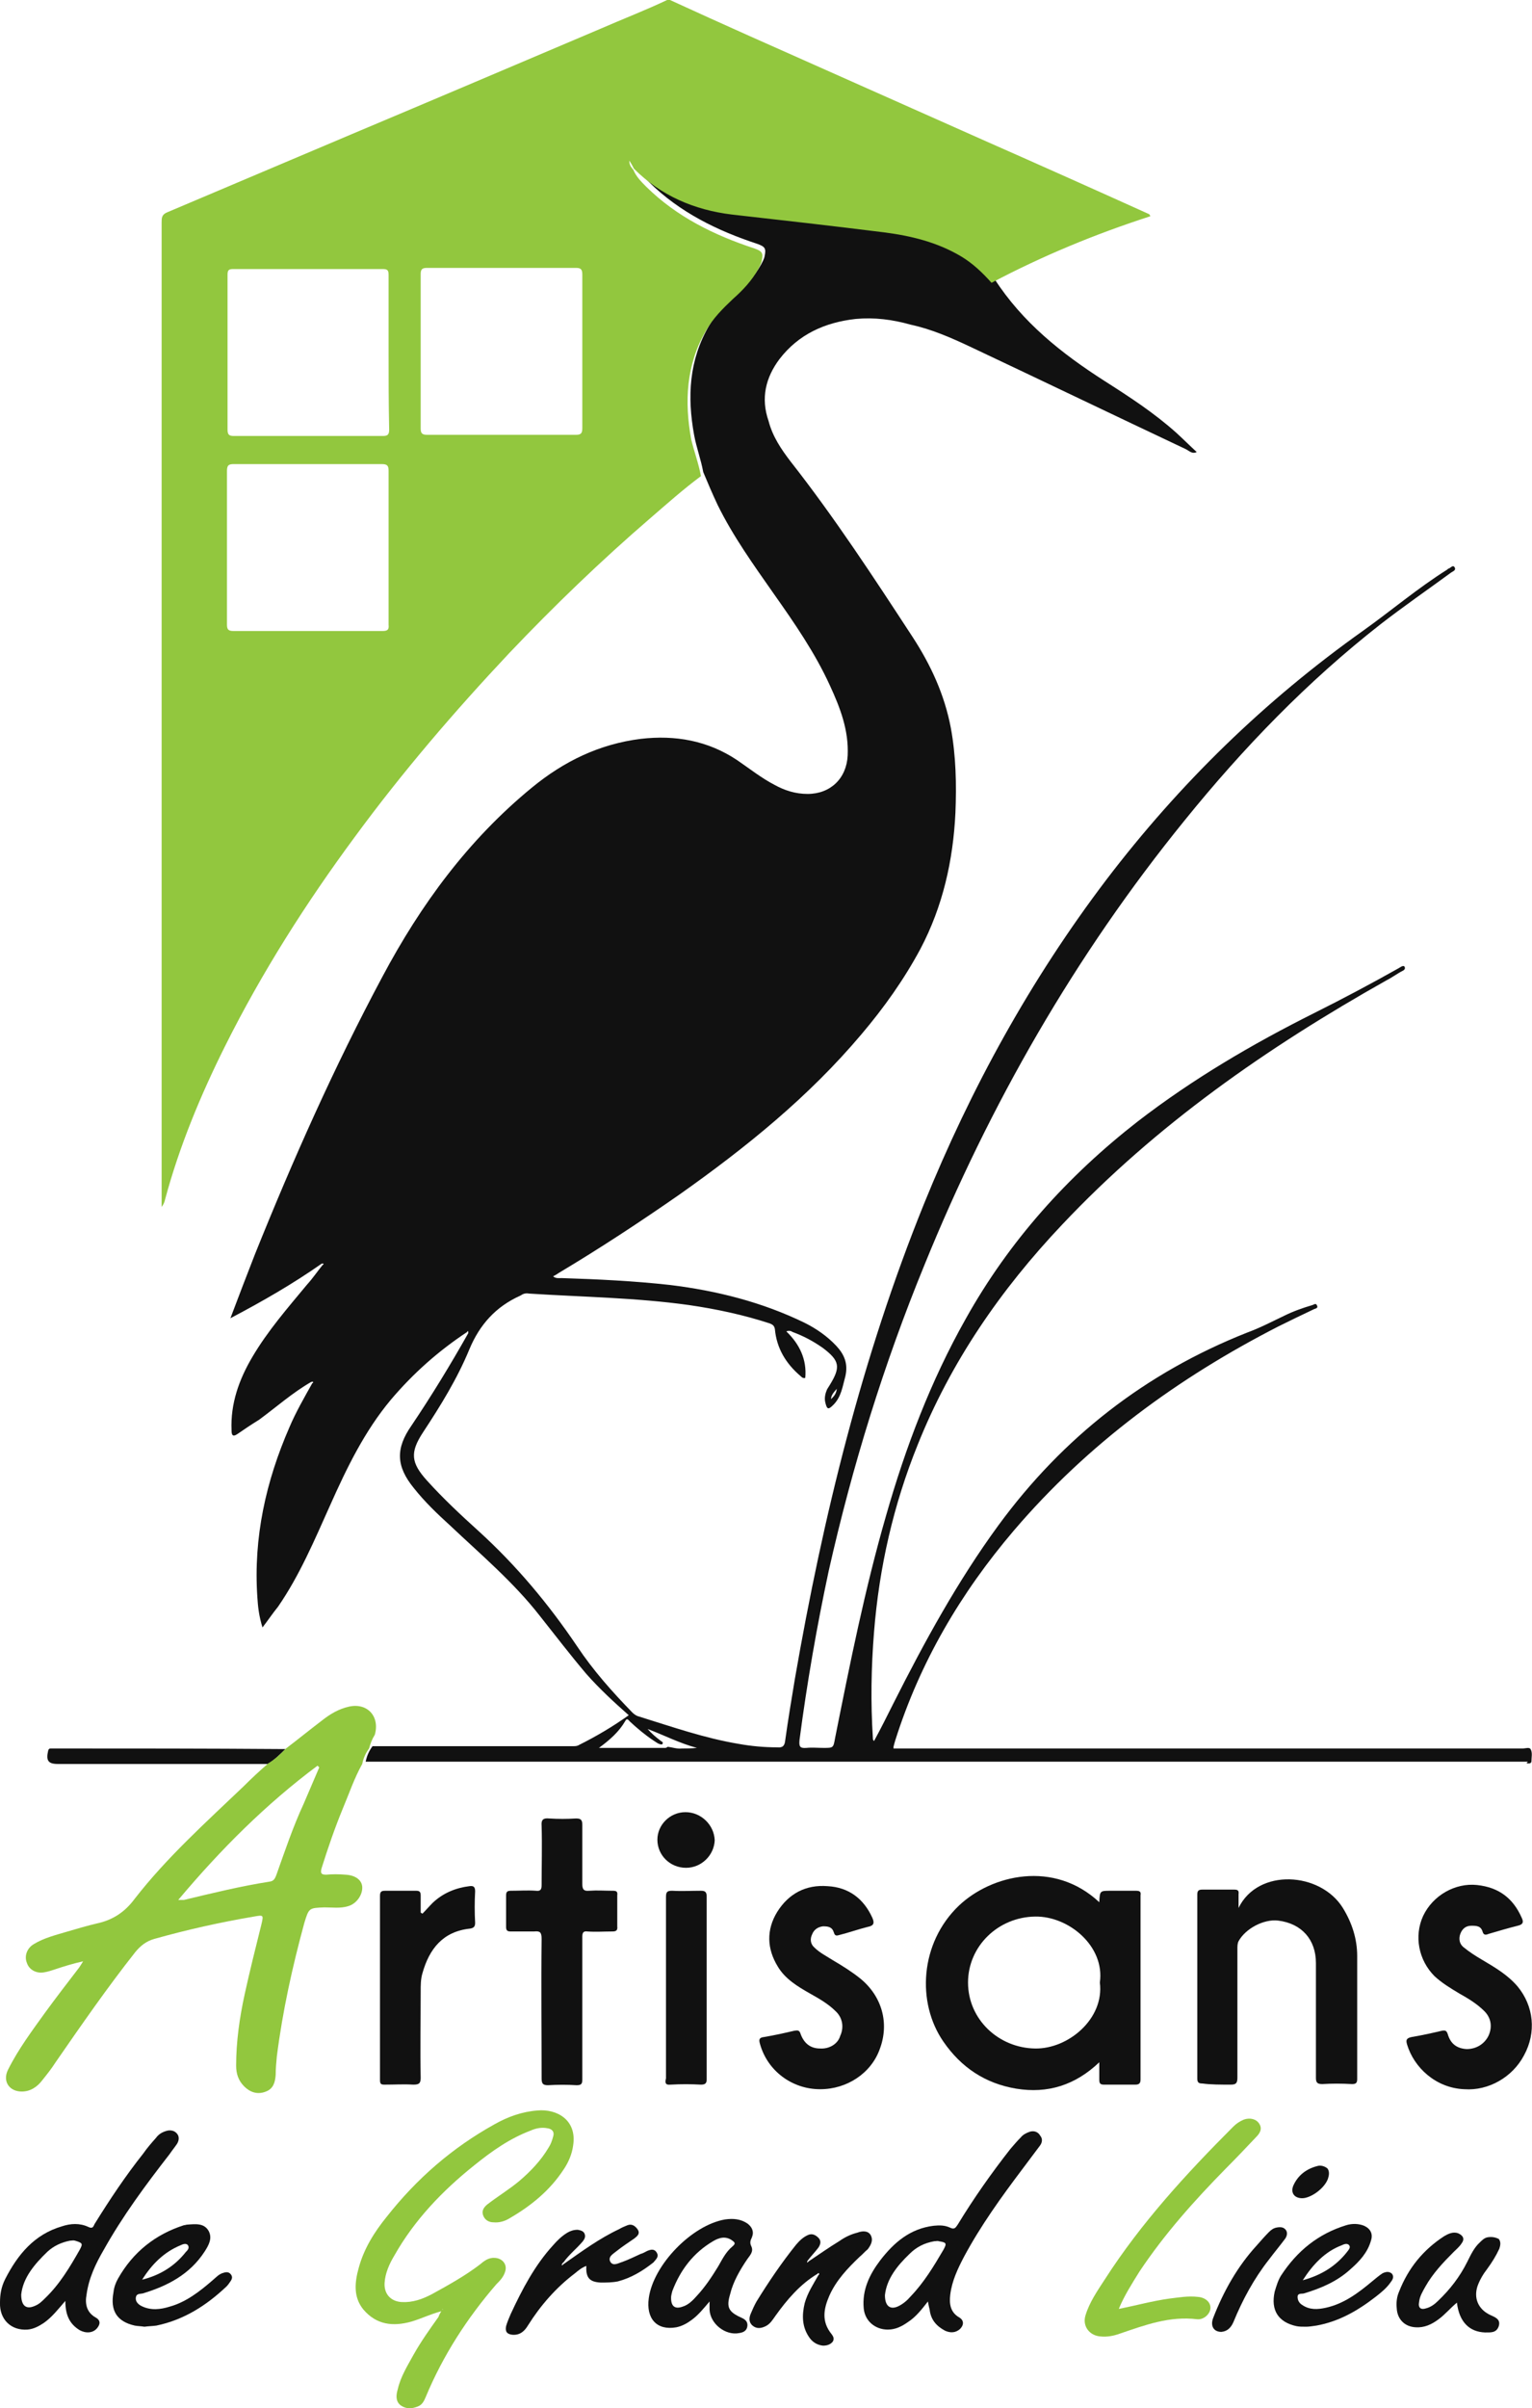
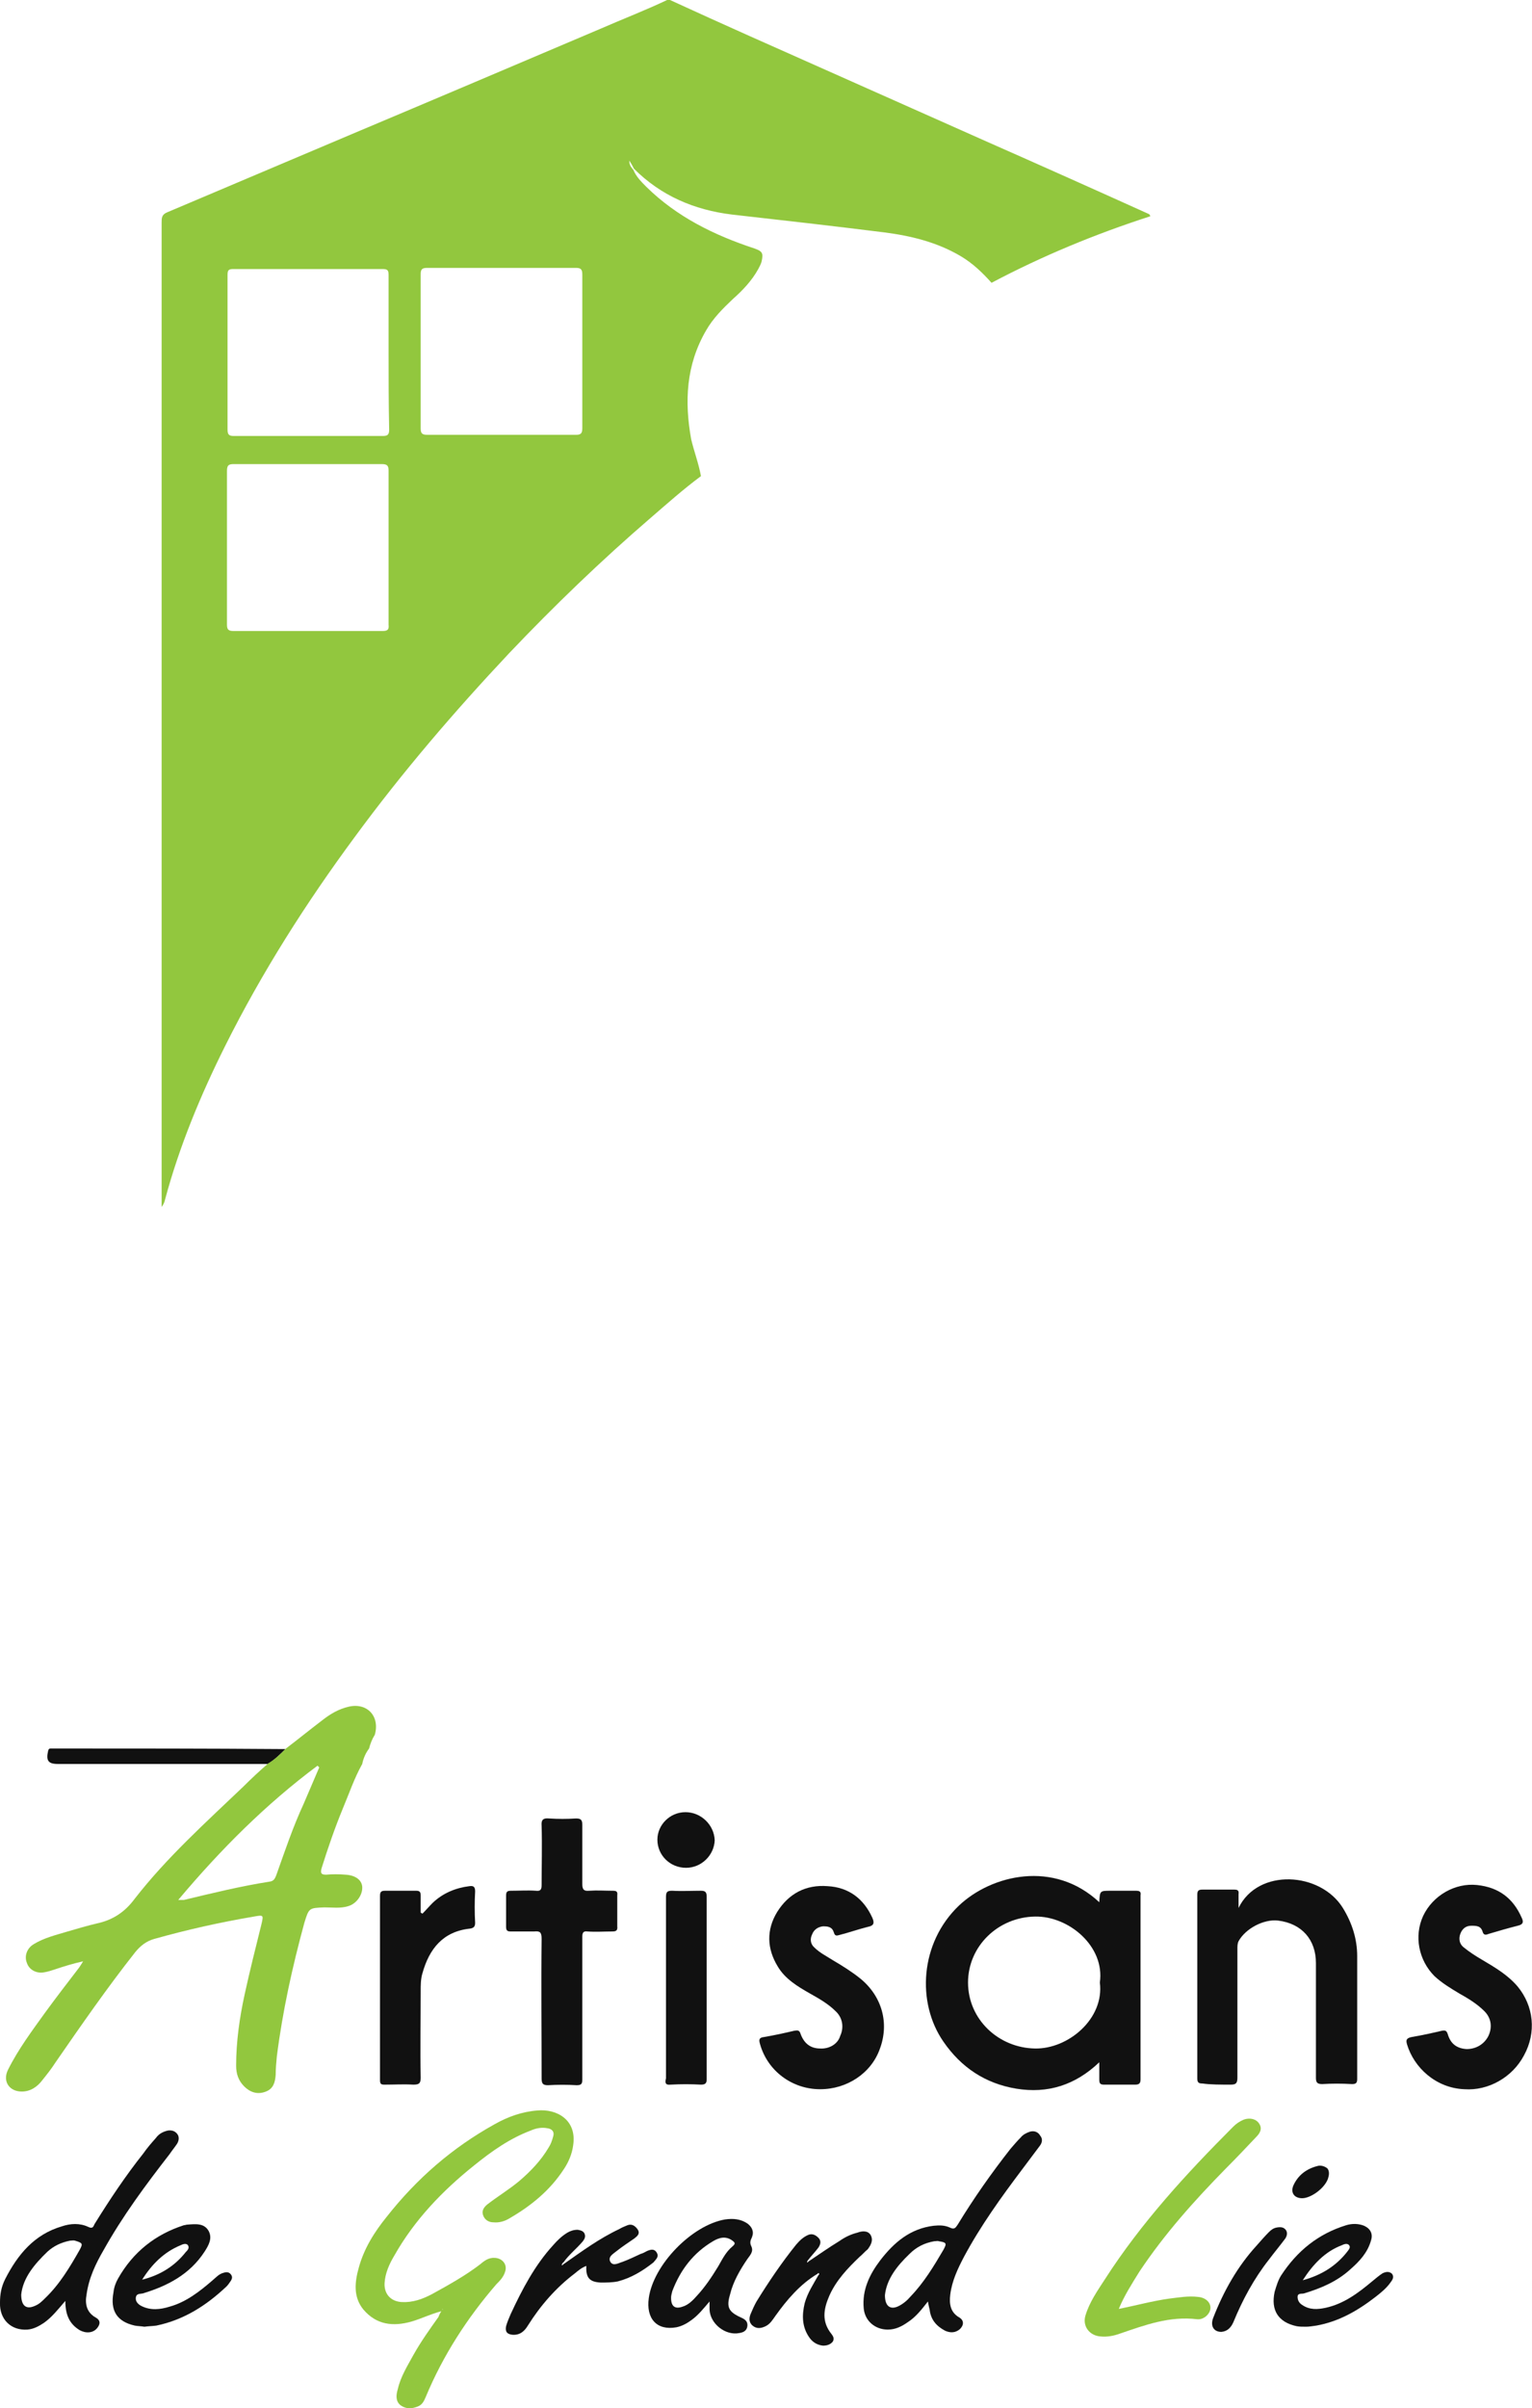
<svg xmlns="http://www.w3.org/2000/svg" version="1.1" id="Calque_2" x="0px" y="0px" viewBox="0 0 267.3 419.8" style="enable-background:new 0 0 267.3 419.8;" xml:space="preserve">
  <style type="text/css">
	.color1{fill:#111111;}
	.color2{fill:#92C73E;}
</style>
  <g id="Calque_3">
    <g>
-       <path class="color1" d="M266.7,307.4c0.2,0,0.4,0,0.5-0.3c0-0.7,0.2-1.5-0.1-2.1c-0.2-0.5-0.9-0.2-1.4-0.2c-36.2,0-72.4,0-108.6,0    c-0.4,0-0.8,0-1.2,0c0-0.2,0-0.3,0-0.3c0.1-0.4,0.2-0.8,0.3-1.1c4.3-13.6,11.4-25.7,20.7-36.6c12.9-15.1,28.6-26.6,46.2-35.6    c2-1,4.1-2,6.2-3c0.3-0.1,0.7-0.2,0.5-0.6c-0.2-0.5-0.5-0.2-0.8-0.1c-1.7,0.5-3.4,1.1-5,1.9c-2.1,1-4.2,2.1-6.4,2.9    c-17.7,7-32.1,18.2-43.4,33.6c-7.1,9.7-12.9,20.3-18.3,31c-1.1,2.2-2.2,4.4-3.4,6.6c-0.2-0.2-0.2-0.3-0.2-0.5    c-0.4-6.2-0.3-12.3,0.2-18.5c0.9-11.3,3.4-22.2,7.6-32.6c5.8-14.5,14.5-27.1,25.2-38.4c16.4-17.4,35.8-30.9,56.6-42.6    c1-0.5,1.9-1.2,2.9-1.7c0.2-0.1,0.4-0.3,0.3-0.6c-0.1-0.3-0.4-0.2-0.6-0.1c-0.2,0.1-0.3,0.2-0.5,0.3c-4.8,2.7-9.7,5.3-14.7,7.8    c-10.8,5.4-21.2,11.5-30.8,18.9c-12.2,9.5-22.4,20.8-30,34.4c-6.1,10.8-10.5,22.4-13.9,34.3c-3.7,12.8-6.3,25.8-8.9,38.8    c-0.3,1.7-0.3,1.7-2,1.7c-1,0-2-0.1-3,0c-1.2,0.1-1.3-0.3-1.2-1.4c1.3-9.9,3-19.7,5.1-29.5c4.1-18.2,9.6-36,16.7-53.3    c11.4-28,26.3-54,45.4-77.5c10.2-12.6,21.4-24.2,34.2-34.2c4-3.1,8.2-6,12.3-9c0.3-0.2,0.9-0.4,0.6-0.9c-0.3-0.5-0.7,0.1-1,0.2    c-0.1,0-0.2,0.1-0.3,0.2c-5.1,3.2-9.7,7.1-14.6,10.6c-17.2,12.2-32.1,26.7-44.9,43.5c-13.2,17.4-23.6,36.3-31.8,56.5    c-10.8,26.7-17.6,54.5-22.5,82.7c-0.6,3.6-1.2,7.2-1.7,10.8c-0.1,0.9-0.4,1.3-1.4,1.2c-2.2,0-4.5-0.2-6.7-0.6    c-6-1-11.7-3-17.5-4.8c-0.4-0.1-0.8-0.4-1.1-0.7c-3.5-3.6-6.8-7.3-9.6-11.5c-5-7.4-10.6-14.1-17.2-20.1c-3.1-2.8-6.2-5.7-9-8.8    c-2.8-3.1-3-4.9-0.7-8.4c3.1-4.7,6-9.4,8.1-14.5c1.8-4.3,4.6-7.4,8.8-9.3c0.1,0,0.1-0.1,0.2-0.1c0.4-0.3,0.9-0.4,1.4-0.3    c9.3,0.6,18.6,0.7,27.9,2c4.8,0.7,9.5,1.7,14.1,3.2c0.5,0.2,0.8,0.4,0.9,1c0.3,3.3,1.9,6,4.5,8.2c0.2,0.2,0.4,0.4,0.8,0.3    c0.3-3.2-1-5.9-3.3-8.1c0.4-0.2,0.8-0.1,1.1,0.1c1.9,0.7,3.6,1.6,5.3,2.8c2.9,2.2,3.1,3.3,1.2,6.4c-0.2,0.3-0.3,0.5-0.5,0.8    c-0.3,0.7-0.5,1.5-0.3,2.3c0.3,1.2,0.5,1.3,1.4,0.4c1.4-1.4,1.6-3.2,2.1-5c0.5-2.2-0.2-3.8-1.6-5.3c-1.6-1.7-3.5-3-5.5-4    c-7.4-3.6-15.3-5.6-23.5-6.6c-6.3-0.7-12.6-1-18.9-1.2c-0.5,0-1,0.1-1.5-0.3c0.4-0.2,0.7-0.4,1-0.6c7.2-4.3,14.2-8.9,21.1-13.7    c11.6-8.2,22.5-17,31.7-27.9c3.9-4.6,7.4-9.5,10.3-14.9c3.9-7.4,5.7-15.4,6.1-23.7c0.2-5,0.1-9.9-0.8-14.8    c-1.1-5.8-3.5-11-6.7-15.9c-6.8-10.4-13.6-20.8-21.3-30.6c-1.6-2.1-3.1-4.3-3.8-7c-1.4-4-0.5-7.6,1.9-10.8c3.3-4.3,7.9-6.4,13.3-7    c3.3-0.3,6.4,0.1,9.6,1c3.7,0.8,7.1,2.3,10.5,3.9c12.5,5.9,25,11.9,37.5,17.8c0.6,0.3,1.1,0.9,1.9,0.5l0,0    c-1.2-1.1-2.3-2.2-3.5-3.3c-3.9-3.5-8.2-6.3-12.6-9.1c-7.5-4.8-14.3-10.2-19.2-17.8c-1.6-1.8-3.3-3.4-5.3-4.6    c-4.2-2.5-8.8-3.6-13.5-4.2c-8.8-1.1-17.6-2.1-26.5-3.1c-6.6-0.8-12.4-3.3-17.1-8c0,0-0.1,0.1-0.1,0.1c0.5,1.2,1.4,2.1,2.3,3    c5.3,5.2,11.8,8.4,18.8,10.7c1.4,0.5,1.6,0.8,1.3,2.2c-0.1,0.5-0.4,1-0.6,1.4c-1.1,2-2.7,3.7-4.4,5.2c-1.8,1.7-3.5,3.4-4.7,5.5    c-3.5,6-3.8,12.4-2.6,19c0.4,2.2,1.2,4.3,1.6,6.5c0.8,1.9,1.6,3.8,2.5,5.7c2.7,5.5,6.3,10.5,9.8,15.5c3.6,5.1,7.2,10.3,9.8,16    c1.8,3.9,3.3,7.8,3.1,12.2c-0.2,4-3,6.7-7,6.7c-2.1,0-4-0.6-5.8-1.6c-2.3-1.2-4.3-2.8-6.5-4.3c-5.1-3.4-10.8-4.4-16.8-3.7    c-7.2,0.9-13.4,3.9-19,8.5c-11.1,9.1-19.4,20.4-26.1,33c-8.4,15.7-15.6,31.9-22.2,48.3c-1.4,3.6-2.8,7.2-4.3,11.2    c5.7-3,10.9-6,15.9-9.5c0.1,0,0.3-0.1,0.3,0c0.1,0.1,0,0.2-0.1,0.2c-0.9,1.1-1.7,2.3-2.7,3.4c-3.4,4.1-6.9,8.1-9.6,12.7    c-2.3,3.9-3.8,8.1-3.6,12.7c0,0.7,0.1,1.3,1,0.7c1.3-0.9,2.5-1.7,3.8-2.5c3-2.2,5.8-4.7,9.1-6.6c0.1,0,0.3-0.1,0.3,0    c0.1,0.1,0,0.2-0.1,0.2c-1.4,2.5-2.9,5.1-4,7.7c-4.1,9.4-6.3,19.2-5.6,29.6c0.1,1.7,0.3,3.4,0.9,5.3c1-1.3,1.8-2.5,2.7-3.6    c3.8-5.5,6.4-11.7,9.1-17.7c2.9-6.5,6-12.9,10.6-18.4c3.9-4.6,8.3-8.5,13.3-11.8c0-0.1,0.1-0.2,0.2-0.1c0,0,0,0.2,0,0.3    c-3.1,5.5-6.4,10.9-9.9,16.1c-2.8,4-2.7,7.1,0.4,10.9c1.9,2.4,4.1,4.5,6.3,6.5c5.4,5.1,11.1,9.9,15.7,15.8    c2.7,3.4,5.3,6.8,8.1,10.1c2.3,2.6,4.8,4.9,7.4,7.2c-2.8,2-5.7,3.7-8.7,5.2c-0.3,0.2-0.7,0.2-1,0.2c-11.7,0-23.4,0-35,0    c-0.6,0.8-1,1.7-1.2,2.7c0.3,0,0.6,0,0.8,0c67.3,0,134.6,0,202,0C266.2,307.4,266.4,307.4,266.7,307.4z M145,243.9L145,243.9    L145,243.9c0-0.7,0.5-1.2,1-1.8C145.9,243,145.5,243.4,145,243.9z M119,304.8c-0.9,0.1-1.7-0.2-2.5-0.3c-0.1,0.1-0.3,0.2-0.4,0.2    c-3.8,0-7.6,0-11.6,0c1.9-1.4,3.5-2.8,4.6-4.7c0.3-0.6,0.6-0.1,0.8,0.1c1.3,1.2,2.6,2.3,4.1,3.3c0.5,0.3,0.9,0.7,1.5,0.7    c0.4-0.4-0.1-0.5-0.3-0.7c-0.8-0.6-1.5-1.2-2.2-2c2.9,1.1,5.6,2.5,8.6,3.3C120.7,304.8,119.8,304.8,119,304.8z" />
      <path class="color1" d="M198.2,329.6c-1.5,0-3,0-4.4,0c-1.9,0-1.9,0-2,2c-7.9-7.4-18.8-4.8-24.5,0.6c-6.8,6.5-7.4,16.9-2.7,23.7    c3.1,4.5,7.3,7.3,12.7,8.2c5.5,0.9,10.3-0.6,14.5-4.6c0,1.2,0,2.1,0,3c0,0.6,0.1,0.9,0.8,0.9c1.8,0,3.7,0,5.5,0    c0.7,0,0.9-0.3,0.9-0.9c0-10.7,0-21.4,0-32.1C199.1,329.8,198.9,329.6,198.2,329.6z M180.6,357.1c-6.4-0.1-11.7-5.1-11.7-11.5    c0-6.3,5.2-11.4,11.7-11.5c5.9-0.1,12.2,5.2,11.3,11.5C192.7,351.9,186.4,357.2,180.6,357.1z" />
      <path class="color1" d="M214.7,363.4c0.9,0,1.2-0.2,1.2-1.2c0-7.5,0-15,0-22.5c0-0.4,0-0.9,0.2-1.3c1.2-2.2,4.4-3.9,6.9-3.6    c4.1,0.5,6.6,3.3,6.6,7.4c0,6.7,0,13.4,0,20c0,0.8,0.2,1.1,1.1,1.1c1.7-0.1,3.4-0.1,5.2,0c0.7,0,0.9-0.2,0.9-0.9    c0-7.1,0-14.2,0-21.4c0-3-0.9-5.8-2.5-8.4c-3.9-6.3-14.8-7-18.2,0c0-1,0-1.7,0-2.4c0.1-0.7-0.2-0.8-0.8-0.8c-1.8,0-3.7,0-5.5,0    c-0.7,0-0.9,0.2-0.9,0.9c0,10.7,0,21.4,0,32c0,0.7,0.2,0.9,0.9,0.9C211.2,363.4,213,363.4,214.7,363.4z" />
      <path class="color1" d="M143.1,357.1c-1.7,0-2.8-0.9-3.4-2.5c-0.2-0.7-0.5-0.7-1.1-0.6c-1.7,0.4-3.5,0.8-5.3,1.1    c-0.9,0.1-0.9,0.5-0.7,1.2c1.3,4.7,5.6,7.9,10.5,7.9c4.7,0,8.9-2.8,10.4-7c1.7-4.5,0.4-9.2-3.4-12.3c-1.5-1.2-3.1-2.2-4.8-3.2    c-1.1-0.7-2.3-1.3-3.2-2.2c-0.7-0.6-0.8-1.5-0.4-2.3c0.3-0.8,1-1.3,1.9-1.4c0.9,0,1.6,0.1,1.9,1.1c0.2,0.7,0.6,0.5,1,0.4    c1.6-0.4,3.3-1,4.9-1.4c1.1-0.2,1.2-0.7,0.8-1.6c-1.5-3.3-4.1-5.3-7.8-5.5c-3.8-0.3-6.8,1.3-8.8,4.5c-1.9,3.1-1.8,6.4,0.1,9.5    c1.3,2.2,3.5,3.5,5.6,4.7c1.6,0.9,3.2,1.8,4.5,3.1c1.2,1.1,1.5,2.8,0.8,4.3C146.2,356.3,144.7,357.2,143.1,357.1z" />
      <path class="color1" d="M264.8,346.3c-1.7-2-3.9-3.3-6.1-4.6c-1.2-0.7-2.3-1.4-3.4-2.3c-0.7-0.6-0.8-1.5-0.5-2.3    c0.3-0.8,0.9-1.4,1.9-1.4c0.9,0,1.7,0,2,1.1c0.2,0.6,0.6,0.5,1.1,0.3c1.7-0.5,3.4-1,5-1.4c0.9-0.2,1.1-0.6,0.7-1.4    c-1.5-3.4-4-5.3-7.8-5.7c-3.8-0.4-7.7,1.8-9.4,5.4c-1.6,3.5-0.8,7.7,2,10.5c1.3,1.2,2.8,2.1,4.3,3c1.6,0.9,3.1,1.8,4.4,3.1    c1.2,1.2,1.4,2.8,0.7,4.3c-0.7,1.4-2.1,2.3-3.8,2.3c-1.7-0.1-2.8-0.9-3.3-2.6c-0.2-0.6-0.4-0.7-1-0.6c-1.7,0.4-3.5,0.8-5.3,1.1    c-1,0.2-1,0.6-0.8,1.3c1.2,4,5,7.6,10,7.8c4.2,0.3,8.4-2.1,10.4-5.9C268.1,354.3,267.6,349.7,264.8,346.3z" />
      <path class="color1" d="M106.9,329.6c-1.4,0-2.7-0.1-4.1,0c-1,0.1-1.2-0.3-1.2-1.2c0-3.4,0-6.9,0-10.3c0-0.9-0.3-1.1-1.1-1.1    c-1.6,0.1-3.1,0.1-4.7,0c-1-0.1-1.4,0.2-1.3,1.3c0.1,3.4,0,6.9,0,10.3c0,0.8-0.2,1.1-1,1c-1.4-0.1-2.9,0-4.3,0    c-0.6,0-0.9,0.1-0.9,0.8c0,1.8,0,3.7,0,5.5c0,0.6,0.2,0.8,0.8,0.8c1.4,0,2.7,0,4.1,0c1-0.1,1.3,0.1,1.3,1.3    c-0.1,8.1,0,16.2,0,24.3c0,0.9,0.2,1.2,1.1,1.2c1.7-0.1,3.4-0.1,5,0c0.8,0,1-0.2,1-1c0-4.1,0-8.2,0-12.4c0-4.2,0-8.3,0-12.5    c0-0.7,0.2-1,0.9-0.9c1.4,0.1,2.9,0,4.3,0c0.6,0,1-0.1,0.9-0.9c0-1.8,0-3.6,0-5.4C107.8,329.7,107.5,329.6,106.9,329.6z" />
      <path class="color1" d="M82.9,329.7c0-0.8-0.3-1-1-0.9c-2.4,0.3-4.6,1.2-6.4,2.9c-0.6,0.6-1.2,1.3-1.8,1.9c-0.1-0.1-0.2-0.1-0.3-0.2    c0-1,0-2,0-3c0-0.6-0.2-0.8-0.8-0.8c-1.8,0-3.6,0-5.4,0c-0.7,0-0.9,0.2-0.9,0.9c0,10.7,0,21.4,0,32.1c0,0.7,0.2,0.8,0.8,0.8    c1.7,0,3.4-0.1,5,0c1,0,1.3-0.2,1.3-1.2c-0.1-5,0-10.1,0-15.1c0-1,0-2.1,0.3-3.1c1.2-4.3,3.6-7.3,8.3-7.8c0.6-0.1,0.9-0.3,0.9-1    C82.8,333.4,82.8,331.5,82.9,329.7z" />
      <path class="color1" d="M18.1,392.2c3.3-5.9,7.3-11.3,11.5-16.7c0.4-0.6,0.9-1.2,1.3-1.8c0.3-0.5,0.4-1.1,0.1-1.6    c-0.4-0.6-1-0.8-1.7-0.7c-0.9,0.2-1.6,0.6-2.1,1.3c-0.8,0.9-1.5,1.7-2.2,2.7c-3.1,3.9-5.9,8.1-8.5,12.3c-0.2,0.4-0.3,0.9-1.1,0.5    c-1.5-0.7-3.1-0.6-4.6-0.1c-4.8,1.4-7.7,4.9-9.9,9.2C0.2,398.7,0,400,0,401.4c-0.1,2.9,1.9,4.9,4.8,4.7c1.1-0.1,2-0.6,2.9-1.2    c1.4-1,2.4-2.3,3.7-3.8c0,2.4,0.7,4,2.5,5.1c1.1,0.6,2.3,0.5,3-0.3c0.6-0.7,0.7-1.4-0.2-1.9c-1.6-0.9-1.9-2.4-1.6-4    C15.5,397.1,16.7,394.6,18.1,392.2z M13.9,392.2c-1.7,3-3.5,6-6,8.4c-0.6,0.6-1.1,1.1-1.9,1.4c-1.4,0.6-2.3,0-2.3-2    c0.3-2.9,2.3-5.3,4.6-7.5c1.1-1,2.4-1.6,3.9-1.9c0.3,0,0.6-0.1,0.9,0C14.4,391,14.5,391.1,13.9,392.2z" />
      <path class="color1" d="M179.7,371.6c-0.6,0.2-1.2,0.5-1.6,1c-0.6,0.6-1.2,1.3-1.8,2c-3.3,4.2-6.4,8.6-9.2,13.2    c-0.4,0.6-0.6,0.9-1.4,0.5c-0.9-0.4-1.8-0.4-2.8-0.3c-4.1,0.5-6.9,2.9-9.3,6c-1.9,2.5-3.2,5.2-2.9,8.4c0.2,2.2,2,3.7,4.2,3.7    c1.4,0,2.5-0.6,3.5-1.3c1.4-0.9,2.4-2.2,3.5-3.6c0.1,0.6,0.2,1,0.3,1.4c0.2,1.8,1.2,2.9,2.7,3.7c0.9,0.4,1.8,0.4,2.6-0.3    c0.7-0.7,0.7-1.5-0.1-2c-1.6-0.9-1.8-2.4-1.6-4c0.3-2.4,1.3-4.5,2.4-6.6c2.9-5.4,6.5-10.4,10.2-15.3c1-1.3,2-2.7,3-4    c0.4-0.5,0.6-1.2,0.1-1.8C181.1,371.6,180.4,371.4,179.7,371.6z M164.6,392.2c-1.7,2.9-3.4,5.7-5.7,8.1c-0.6,0.7-1.3,1.3-2.1,1.7    c-1.4,0.7-2.4,0.1-2.4-1.9c0.3-2.8,2.1-5.1,4.3-7.2c1.2-1.2,2.6-1.9,4.3-2.2c0.3,0,0.6-0.1,0.8,0    C165.2,390.9,165.2,391.1,164.6,392.2z" />
      <path class="color1" d="M117,363.4c1.8-0.1,3.5-0.1,5.3,0c0.7,0,1-0.2,1-0.9c0-10.6,0-21.3,0-31.9c0-0.8-0.3-1-1-1    c-1.7,0-3.4,0.1-5,0c-0.9,0-1.1,0.2-1.1,1.1c0,5.3,0,10.6,0,15.8s0,10.6,0,15.8C116,363.1,116.1,363.5,117,363.4z" />
      <path class="color1" d="M130.4,393.8c0.5-0.7,1.1-1.3,0.7-2.2c-0.3-0.6-0.2-1,0.1-1.6c0.4-1,0-1.8-0.8-2.4c-1.2-0.8-2.5-0.9-3.9-0.7    c-5.8,1-12.5,7.9-13.3,13.7c-0.5,3.6,1.4,5.7,4.8,5.1c1-0.2,1.9-0.7,2.7-1.3c1.1-0.8,2-1.9,3.1-3.2c0,0.7,0,1,0,1.4    c0.1,2.5,2.8,4.6,5.2,4.1c0.7-0.1,1.3-0.4,1.4-1.2c0.1-0.8-0.4-1.2-1.1-1.5c-2.2-1-2.6-1.8-1.9-4.1    C127.9,397.8,129.1,395.7,130.4,393.8z M125.3,395.1c-1.1,1.8-2.3,3.6-3.7,5.1c-0.7,0.8-1.5,1.6-2.5,1.9c-1.4,0.5-2.1-0.1-2-1.8    c0-0.1,0.1-0.5,0.2-0.9c1.4-3.7,3.7-6.7,7.1-8.7c1-0.6,2.2-1,3.4-0.1c0.4,0.3,0.6,0.5,0,1C126.6,392.6,126,393.9,125.3,395.1z" />
      <path class="color1" d="M151.9,389.6c-0.5-0.8-1.5-0.7-2.3-0.4c-1.2,0.3-2.2,0.8-3.2,1.5c-1.8,1.1-3.5,2.3-5.3,3.5    c-0.1,0.1-0.2,0.2-0.2,0.2c-0.2-0.1,0-0.2,0-0.3c0.6-0.8,1.3-1.5,1.9-2.3c0.4-0.6,0.5-1.2,0-1.7c-0.5-0.5-1.1-0.8-1.8-0.5    c-0.9,0.4-1.5,1-2.1,1.7c-2.5,3.1-4.8,6.5-6.9,9.9c-0.4,0.7-0.7,1.4-1,2.1c-0.3,0.7-0.4,1.5,0.3,2.1c0.7,0.6,1.5,0.5,2.3,0.1    c0.8-0.4,1.2-1.1,1.7-1.8c2-2.8,4.3-5.5,7.3-7.3c0.1-0.1,0.2-0.2,0.3-0.1c0.1,0.2,0,0.2-0.1,0.3c-0.9,1.6-1.9,3.1-2.4,4.9    c-0.5,2.1-0.5,4.2,0.9,6.1c0.6,0.8,1.4,1.2,2.3,1.3c0.7,0,1.3-0.2,1.7-0.7c0.3-0.5,0.1-0.9-0.2-1.3c-1.8-2.2-1.4-4.4-0.4-6.7    c1.2-2.7,3.2-4.8,5.3-6.8c0.5-0.4,0.9-0.9,1.4-1.3C152,391.3,152.4,390.5,151.9,389.6z" />
      <path class="color1" d="M241.2,396.3c-0.6,0.4-1.2,0.9-1.8,1.4c-2.4,2-4.9,3.9-8.1,4.6c-1.4,0.3-2.8,0.4-4.1-0.5    c-0.5-0.3-0.8-0.8-0.8-1.4c0-0.7,0.7-0.5,1.1-0.6c3-0.9,5.8-2.1,8.1-4.2c1.6-1.4,3-2.9,3.6-5c0.4-1.2-0.1-2.1-1.2-2.6    c-1-0.4-2.1-0.4-3.1-0.1c-4.9,1.5-8.6,4.5-11.4,8.8c-0.5,0.8-0.8,1.8-1.1,2.8c-0.7,3.2,0.6,5.3,3.8,6c0.5,0.1,1,0.1,1.7,0.1    c0.5,0,1.1-0.1,1.8-0.2c3.9-0.7,7.2-2.6,10.3-5c0.9-0.7,1.9-1.5,2.6-2.5c0.3-0.4,0.7-0.9,0.3-1.5    C242.4,395.9,241.8,396,241.2,396.3z M234.1,391.4c0.4-0.2,1-0.4,1.3,0c0.3,0.4-0.1,0.8-0.4,1.2c-1.9,2.4-4.4,4-7.7,4.9    C229.1,394.7,231.2,392.5,234.1,391.4z" />
      <path class="color1" d="M39,396.2c-0.8,0.2-1.3,0.8-1.9,1.3c-2.2,1.9-4.6,3.8-7.5,4.6c-1.6,0.5-3.3,0.7-4.9-0.1    c-0.6-0.3-1.1-0.8-1-1.5c0.1-0.7,0.7-0.6,1.2-0.7c4.3-1.3,8.2-3.3,10.8-7.3c0.7-1.1,1.4-2.3,0.7-3.6c-0.8-1.4-2.3-1.2-3.7-1.1    c-0.2,0-0.4,0.1-0.6,0.1c-5,1.6-8.9,4.7-11.5,9.3c-0.4,0.7-0.7,1.5-0.8,2.4c-0.6,3.2,0.6,5.1,3.7,5.8c0.5,0.1,1.1,0.1,1.7,0.2    c0.7-0.1,1.4-0.1,2.1-0.2c4.8-1,8.7-3.5,12.2-6.8c0.3-0.3,0.5-0.6,0.7-0.9c0.3-0.4,0.4-0.8,0.1-1.2C40,396.1,39.6,396,39,396.2z     M31.5,391.4c0.4-0.2,1-0.4,1.3,0c0.3,0.5-0.1,0.9-0.4,1.2c-1.9,2.4-4.4,4-7.6,4.8C26.5,394.7,28.6,392.6,31.5,391.4z" />
      <path class="color1" d="M114.6,392.7c-0.4-0.7-1-0.6-1.7-0.3c-0.4,0.2-0.7,0.4-1.1,0.5c-1.1,0.5-2.1,1-3.2,1.4    c-0.7,0.2-1.6,0.8-2.1,0c-0.5-0.9,0.5-1.4,1.1-1.9c1-0.8,2.1-1.5,3.1-2.2c0.5-0.4,1-0.8,0.6-1.5c-0.4-0.6-1-1.1-1.8-0.8    c-0.5,0.2-1,0.4-1.5,0.7c-3.4,1.6-6.4,3.8-9.4,5.9c-0.1,0.1-0.2,0.1-0.3,0.2c-0.1,0.1-0.2,0.2-0.2,0.2c-0.2-0.1,0-0.2,0-0.3    c0.1-0.1,0.1-0.2,0.2-0.2c1-1.4,2.3-2.4,3.4-3.7c0.3-0.4,0.5-0.8,0.3-1.3c-0.2-0.5-0.7-0.6-1.2-0.7c-0.7,0-1.3,0.2-1.8,0.5    c-1,0.6-1.8,1.4-2.5,2.2c-3.2,3.5-5.4,7.7-7.4,12c-0.3,0.7-0.6,1.4-0.8,2.1c-0.2,1,0.2,1.4,1.1,1.5c1.3,0.1,2.1-0.6,2.7-1.6    c2.2-3.5,4.9-6.6,8.2-9.1c0.6-0.5,1.2-1,2-1.3c-0.1,2,0.5,2.8,2.5,2.9c1,0,2,0,3-0.2c2.3-0.6,4.3-1.8,6.2-3.3    C114.5,393.8,115,393.4,114.6,392.7z" />
-       <path class="color1" d="M259.6,390c-0.6,0.1-1,0.5-1.4,0.9c-1,0.9-1.6,2.2-2.2,3.4c-1.3,2.6-3,4.8-5.1,6.8c-0.6,0.6-1.3,1.1-2.1,1.3    c-0.9,0.3-1.4-0.1-1.2-1.1c0.1-1,0.6-1.8,1.1-2.7c1.3-2.3,3.1-4.2,4.9-6c0.5-0.5,1-0.9,1.4-1.5c0.6-0.8,0.3-1.4-0.6-1.8    c-0.9-0.3-1.7,0.1-2.4,0.5c-3.7,2.4-6.3,5.6-7.9,9.7c-0.4,0.9-0.5,1.9-0.4,2.9c0.1,1.9,1.4,3.2,3.3,3.3c1.5,0.1,2.8-0.5,4-1.4    c1.1-0.8,2-1.9,3.2-2.9c0.4,3.4,2.2,5.1,4.9,5.2c1,0,2,0.1,2.4-1.1c0.4-1.3-0.8-1.6-1.6-2c-2-1-2.8-2.9-2.1-5c0.4-1.1,1-2.1,1.7-3    c0.8-1.1,1.5-2.2,2.1-3.5c0.2-0.6,0.3-1.2-0.1-1.7C260.9,390,260.3,389.9,259.6,390z" />
      <path class="color1" d="M10.1,304.8c-0.4,0-0.8,0-1.2,0c-0.2,0-0.4,0-0.5,0.4c-0.4,1.7,0,2.3,1.7,2.3c0.2,0,0.3,0,0.5,0    c12,0,24.1,0,36.1,0c1.2-0.7,2.2-1.7,3.1-2.6c-0.2,0-0.5,0-0.7,0C36,304.8,23.1,304.8,10.1,304.8z" />
      <path class="color1" d="M119.6,315.9c-2.7,0-4.9,2.2-4.9,4.8c0,2.7,2.2,4.9,5,4.9c2.7,0,4.9-2.2,5-4.8    C124.6,318.1,122.3,315.9,119.6,315.9z" />
      <path class="color1" d="M224.4,388.8c-0.4-0.6-1-0.6-1.6-0.5c-0.6,0.1-1,0.4-1.4,0.8c-0.7,0.7-1.4,1.5-2.1,2.3    c-3.4,3.7-5.8,8-7.6,12.6c-0.6,1.5,0.1,2.5,1.4,2.5c1.1-0.1,1.7-0.8,2.1-1.7c1.6-3.9,3.6-7.6,6.2-10.9c0.9-1.2,1.9-2.4,2.8-3.6    C224.5,389.9,224.7,389.3,224.4,388.8z" />
      <path class="color1" d="M229.8,377.6c-1.9,0.5-3.3,1.6-4.1,3.3c-0.6,1.3,0.1,2.3,1.5,2.3c1.5,0,3.9-1.7,4.5-3.4    c0.2-0.6,0.3-1.3-0.1-1.8C231.1,377.6,230.4,377.4,229.8,377.6z" />
    </g>
    <path class="color2" d="M122.3,83c-3.1,2.3-5.9,4.8-8.8,7.3c-8.6,7.4-16.8,15.3-24.6,23.5c-9.6,10.2-18.7,20.8-27,32.1   c-8.5,11.5-16.2,23.6-22.6,36.4c-4.3,8.6-8,17.5-10.5,26.8c-0.1,0.5-0.3,0.9-0.6,1.3c0-0.8,0-1.6,0-2.4c0-56.4,0-112.8,0-169.2   c0-0.8,0-1.4,1-1.8c10.6-4.5,21.3-9,31.9-13.5C75.6,17.4,90.2,11.2,104.8,5c3.9-1.7,7.8-3.2,11.6-5c0.2,0,0.3,0,0.5,0   c4.6,2.1,9.2,4.2,13.7,6.2c13.9,6.2,27.7,12.3,41.6,18.5c9.3,4.1,18.7,8.3,28,12.5c0.2,0.1,0.4,0.1,0.5,0.5   c-9.6,3.1-18.8,6.9-27.7,11.6c-1.6-1.8-3.3-3.4-5.3-4.6c-4.2-2.5-8.8-3.6-13.5-4.2c-8.8-1.1-17.6-2.1-26.5-3.1   c-6.6-0.8-12.4-3.3-17.1-8c-0.2-0.4-0.4-0.8-0.8-1.4c0,0.9,0.4,1.2,0.7,1.6c0.5,1.2,1.4,2.1,2.3,3c5.3,5.2,11.8,8.4,18.8,10.7   c1.4,0.5,1.6,0.8,1.3,2.2c-0.1,0.5-0.4,1-0.6,1.4c-1.1,2-2.7,3.7-4.4,5.2c-1.8,1.7-3.5,3.4-4.7,5.5c-3.5,6-3.8,12.4-2.6,19   C121.1,78.7,121.9,80.8,122.3,83z M67.8,61.4c0-4.5,0-9,0-13.4c0-0.8-0.1-1.1-1-1.1c-8.7,0-17.4,0-26.1,0c-0.8,0-1,0.2-1,1   c0,9,0,18,0,27c0,0.9,0.3,1.1,1.1,1.1c8.7,0,17.3,0,26,0c0.8,0,1.1-0.2,1.1-1.1C67.8,70.3,67.8,65.8,67.8,61.4z M101.6,61.3   C101.6,61.3,101.6,61.3,101.6,61.3c0-4.5,0-9,0-13.4c0-0.9-0.2-1.2-1.1-1.2c-8.7,0-17.3,0-26,0c-0.9,0-1.1,0.3-1.1,1.1   c0,9,0,17.9,0,26.9c0,0.9,0.3,1.1,1.2,1.1c8.6,0,17.3,0,25.9,0c0.9,0,1.1-0.3,1.1-1.2C101.6,70.2,101.6,65.8,101.6,61.3z    M67.8,95.5C67.8,95.5,67.8,95.5,67.8,95.5c0-4.5,0-9,0-13.4c0-0.9-0.2-1.2-1.2-1.2c-8.6,0-17.2,0-25.8,0c-0.9,0-1.2,0.2-1.2,1.2   c0,8.9,0,17.8,0,26.8c0,0.9,0.3,1.1,1.2,1.1c8.6,0,17.3,0,25.9,0c0.9,0,1.2-0.2,1.1-1.1C67.8,104.4,67.8,100,67.8,95.5z" />
    <path class="color2" d="M64.4,304.8c-0.6,0.8-1,1.7-1.2,2.7c-1.4,2.5-2.3,5.2-3.4,7.8c-1.4,3.4-2.6,6.9-3.7,10.4   c-0.2,0.8-0.1,1.1,0.8,1.1c1.1-0.1,2.2-0.1,3.4,0c1.7,0.1,2.8,0.9,2.9,2.1c0.1,1.4-1,3-2.5,3.4c-1.3,0.4-2.7,0.2-4.1,0.2   c-2.7,0.1-2.7,0.1-3.5,2.7c-2.1,7.7-3.8,15.4-4.8,23.3c-0.1,1.1-0.2,2.1-0.2,3.2c-0.1,1.3-0.4,2.4-1.7,2.9   c-1.5,0.6-2.8,0.1-3.8-0.9c-1-1-1.4-2.2-1.4-3.6c0-4.2,0.6-8.4,1.5-12.5c0.9-4.1,1.9-8.1,2.9-12.1c0.4-1.7,0.4-1.7-1.3-1.4   c-5.9,1-11.7,2.3-17.4,3.9c-1.4,0.4-2.4,1.2-3.3,2.3c-4.9,6.2-9.4,12.7-13.9,19.2c-0.7,1.1-1.5,2.1-2.3,3.1c-0.9,1.2-2.1,2-3.6,2   c-2.2,0-3.4-1.8-2.4-3.8c1.8-3.6,4.2-6.8,6.5-10c1.9-2.6,3.9-5.2,5.9-7.8c0.2-0.3,0.4-0.6,0.7-1.1c-1.8,0.4-3.4,0.9-4.9,1.4   c-0.6,0.2-1.2,0.4-1.8,0.5c-1.4,0.3-2.7-0.4-3.1-1.6c-0.5-1.2,0-2.6,1.2-3.3c1.8-1.1,3.9-1.6,5.9-2.2c1.7-0.5,3.4-1,5.1-1.4   c2.8-0.6,4.9-2,6.6-4.3c5.6-7.2,12.4-13.3,19-19.6c1.4-1.4,2.8-2.7,4.3-4c1.2-0.7,2.2-1.7,3.1-2.6c2.1-1.6,4.2-3.3,6.3-4.9   c1.4-1.1,2.9-2,4.7-2.4c3.2-0.7,5.4,1.7,4.5,4.9C64.9,303.2,64.6,304,64.4,304.8z M55.7,308.1c-0.1-0.1-0.2-0.2-0.3-0.3   c-9,6.7-16.9,14.6-24.3,23.4c0.6,0,0.8,0,1,0c5-1.2,9.9-2.4,15-3.2c0.7-0.1,0.9-0.6,1.1-1.1c1.5-4.2,2.9-8.4,4.8-12.5   C53.9,312.3,54.8,310.2,55.7,308.1z" />
    <path class="color2" d="M77,402.9c-1.9,0.5-3.5,1.3-5.2,1.8c-3.2,0.9-6.1,0.6-8.4-2.1c-1.8-2.2-1.5-4.8-0.8-7.3   c0.9-3.3,2.7-6.2,4.9-8.9c5.2-6.6,11.4-12,18.8-16.1c2.3-1.3,4.8-2.2,7.5-2.4c3.3-0.3,6.9,1.6,6.2,6.1c-0.2,1.5-0.8,2.9-1.6,4.1   c-2.4,3.7-5.7,6.4-9.5,8.6c-0.8,0.5-1.8,0.8-2.8,0.7c-0.8,0-1.5-0.4-1.8-1.2c-0.3-0.8,0.1-1.4,0.7-1.9c1.8-1.4,3.8-2.6,5.6-4.1   c2-1.7,3.8-3.6,5.1-5.8c0.4-0.6,0.6-1.2,0.8-1.9c0.3-0.9-0.2-1.4-1-1.5c-1-0.2-2,0-2.9,0.4c-3.7,1.4-6.8,3.6-9.9,6.1   c-5.5,4.4-10.4,9.5-13.9,15.7c-0.9,1.5-1.6,3.1-1.7,4.8c-0.1,1.9,1.1,3.2,3,3.3c1.9,0.1,3.6-0.5,5.3-1.4c2.9-1.6,5.8-3.2,8.4-5.2   c0.7-0.6,1.5-1.2,2.6-1.1c1.3,0.1,2.2,1.2,1.7,2.5c-0.3,0.9-0.9,1.5-1.5,2.1c-5.1,5.9-9.3,12.4-12.3,19.6c-0.3,0.7-0.6,1.4-1.4,1.7   c-1,0.4-2,0.5-3-0.2c-0.9-0.7-0.8-1.8-0.5-2.8c0.5-2.2,1.7-4.1,2.8-6.1c1.3-2.3,2.8-4.4,4.3-6.5C76.6,403.6,76.8,403.2,77,402.9z    M77.2,402.5C77.2,402.5,77.2,402.6,77.2,402.5c-0.1,0.1,0,0.1,0,0.1C77.2,402.7,77.3,402.6,77.2,402.5   C77.3,402.6,77.2,402.5,77.2,402.5z" />
    <path class="color2" d="M195.2,402.5c3-0.6,5.9-1.4,8.8-1.8c1.7-0.2,3.3-0.5,5-0.3c1.3,0.1,2.2,0.9,2.2,1.9c0,1-1.1,2.1-2.3,2   c-4.8-0.6-9.1,1-13.5,2.5c-1.1,0.4-2.2,0.6-3.3,0.5c-2-0.1-3.3-1.8-2.7-3.7c0.7-2.3,2.1-4.3,3.4-6.3c6.3-9.8,14.2-18.4,22.4-26.6   c0.5-0.5,1.1-0.9,1.8-1.2c1.1-0.4,2.2-0.1,2.7,0.7c0.6,0.9,0.1,1.7-0.5,2.3c-1.8,1.9-3.5,3.7-5.3,5.5c-5.5,5.6-10.7,11.4-15.1,18   C197.5,398.1,196.2,400.1,195.2,402.5z" />
  </g>
</svg>